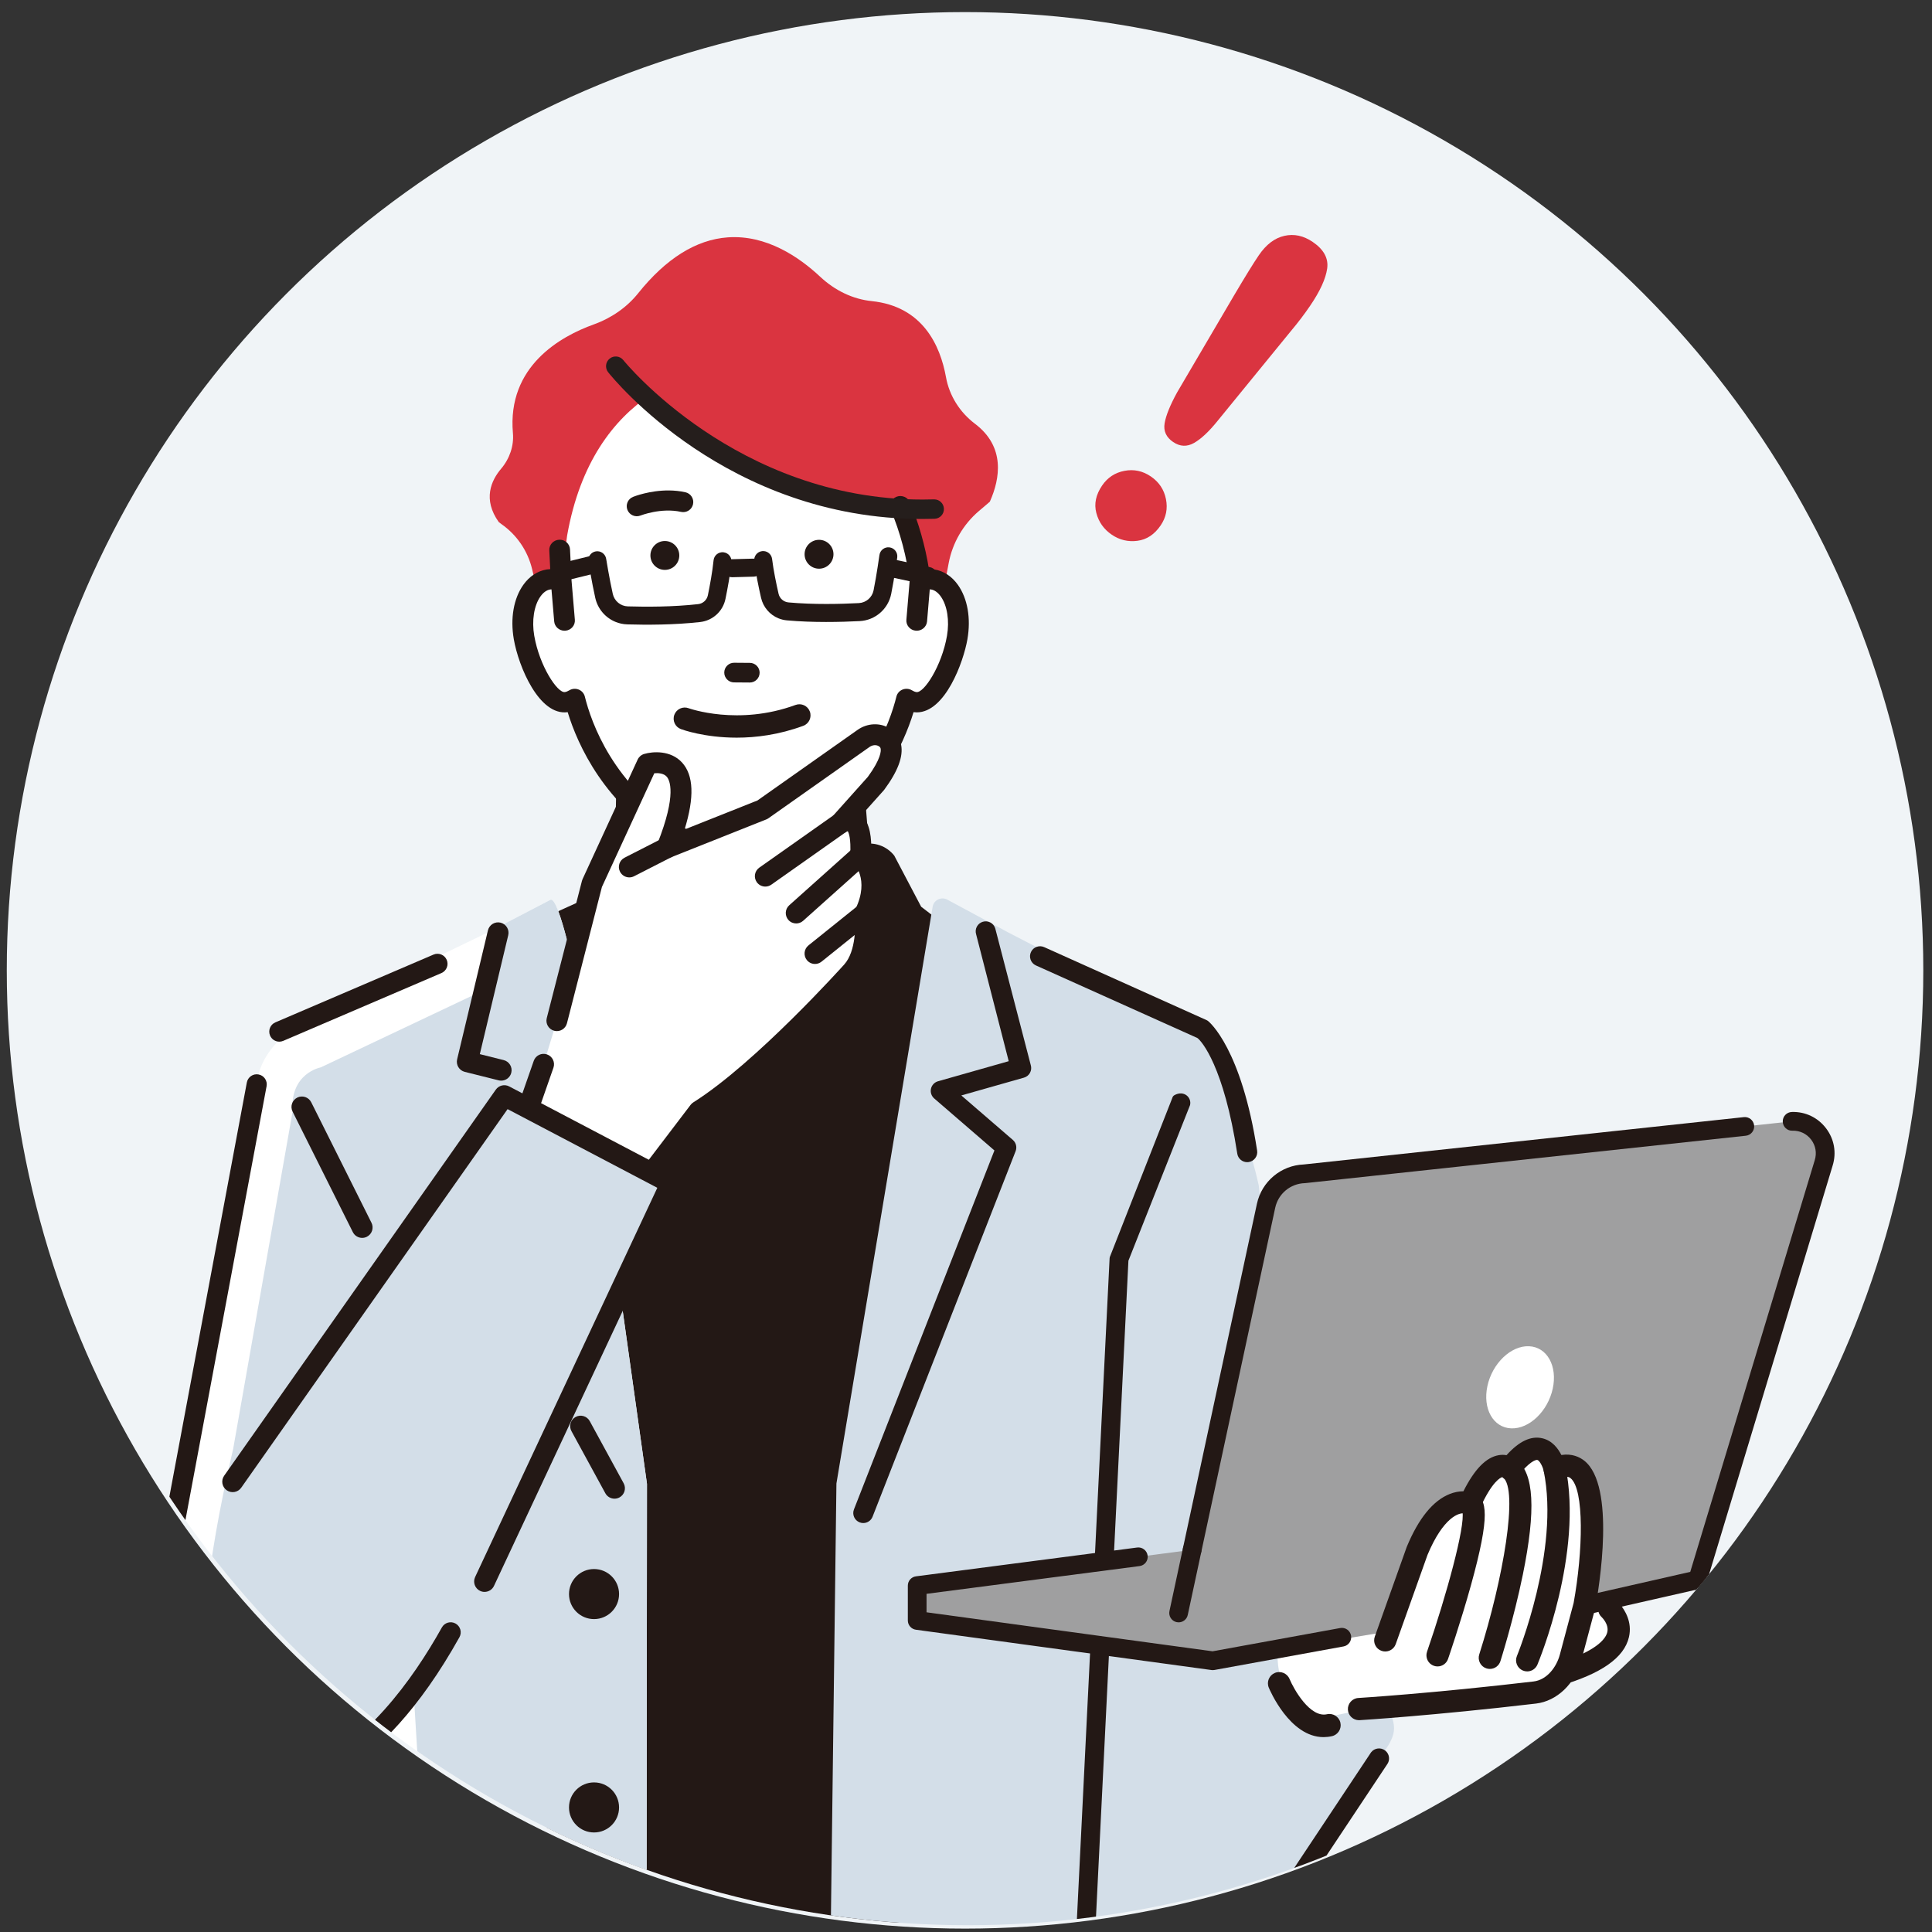
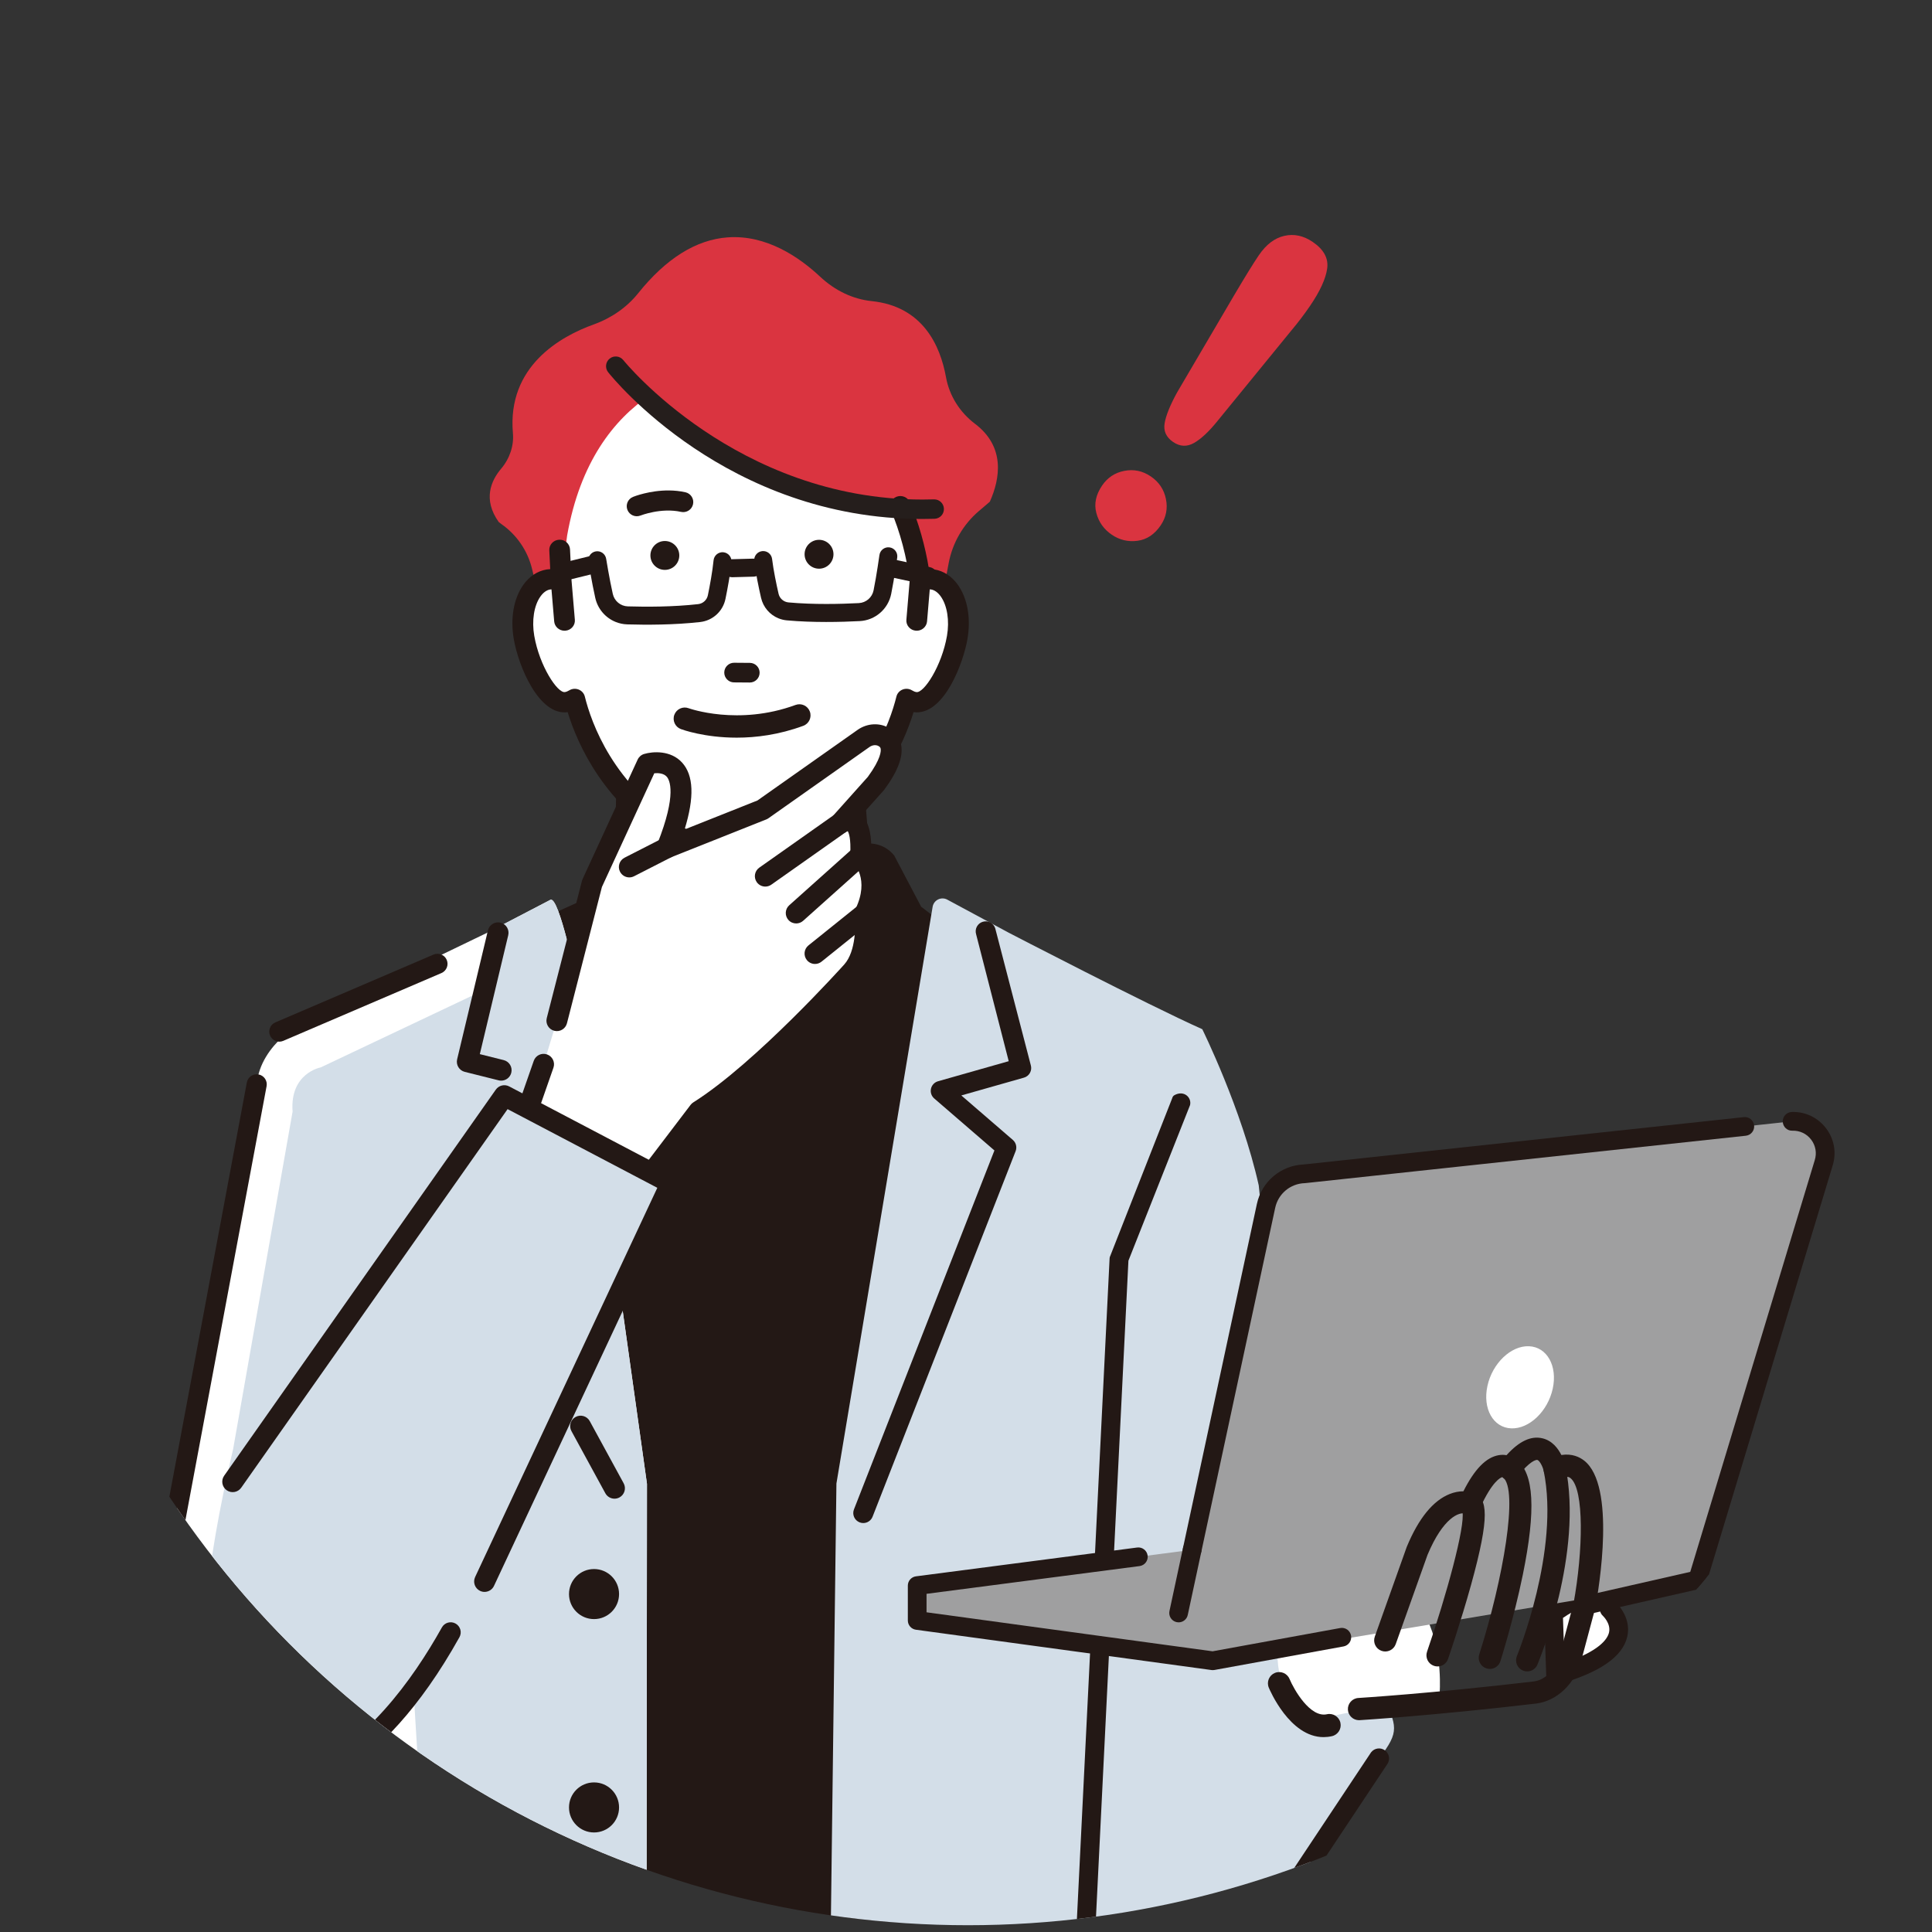
<svg xmlns="http://www.w3.org/2000/svg" xmlns:xlink="http://www.w3.org/1999/xlink" version="1.1" x="0px" y="0px" width="570px" height="570px" viewBox="0 0 570 570" enable-background="new 0 0 570 570" xml:space="preserve">
  <rect x="0" y="0" width="570" height="570" fill="#333333" stroke="none" />
  <g id="Calque_2">
-     <circle fill="#F0F4F7" cx="284.716" cy="286.283" r="282.716" />
-   </g>
+     </g>
  <g id="Calque_1">
    <g>
      <defs>
        <circle id="SVGID_1_" cx="285.557" cy="285.283" r="282.716" />
      </defs>
      <clipPath id="SVGID_2_">
        <use xlink:href="#SVGID_1_" overflow="visible" />
      </clipPath>
      <g clip-path="url(#SVGID_2_)">
        <path fill="#231815" d="M271.771,267.513l-7.932-15.073c-2.274-2.896-6.033-4.185-9.604-3.294l-38.281,9.552l-33.646-8.029     c-3.147-0.75-6.351,0.998-7.418,4.051l-3.953,11.294l-35,15.834l28.333,287.099h100.834l27.501-285.433L271.771,267.513z" />
        <path fill="#DA3440" d="M287.663,125.038c-4.543-3.439-7.584-8.326-8.566-13.761c-1.695-9.381-6.874-20.889-21.907-22.438     c-5.534-0.571-10.808-3.069-15.251-7.227c-6.128-5.736-15.825-12.403-27.242-11.582c-9.303,0.669-18.191,6.216-26.417,16.486     c-3.305,4.125-7.847,7.311-13.134,9.212c-9.646,3.468-25.569,12.247-23.817,32.084c0.325,3.666-0.941,7.48-3.471,10.463     c-2.962,3.493-5.486,9.06-0.701,15.76l0.789,0.598c4.55,3.183,7.766,7.915,9.055,13.323l7.708,32.306l108.09,3.551l7.094-37.688     c1.123-5.958,4.278-11.404,8.888-15.331l3.245-2.768l0.062-0.139C295.036,141.223,296.662,131.848,287.663,125.038z" />
        <g>
          <g>
            <path fill="#FFFFFF" d="M254.048,251.387l-3.481-36.391h-65.426l-0.791,37.588       C224.799,277.857,254.048,251.387,254.048,251.387z" />
          </g>
        </g>
        <g>
          <path fill="#231815" d="M184.352,262.999c-0.019,0-0.036,0-0.055-0.001c-1.672-0.029-3.004-1.411-2.976-3.088l0.789-44.968      c0.03-1.655,1.377-2.983,3.03-2.983h65.425c1.579,0,2.894,1.215,3.018,2.793l3.483,43.537c0.136,1.671-1.108,3.135-2.776,3.27      c-1.669,0.119-3.13-1.113-3.262-2.784l-3.258-40.742h-59.655l-0.737,41.984C187.351,261.674,186,262.999,184.352,262.999z" />
        </g>
        <path fill="#FFFFFF" d="M191.889,116.481c17.149,14.476,17.149,17.191,35.204,24.429c0,0,40.929,7.447,38.542,8.428     c0.73,1.688,2.525,7.854,3.933,13.39c0.938,3.685,1.706,7.09,1.877,8.719c1.231-0.5,2.502-0.689,3.768-0.483     c5.454,0.898,8.674,8.566,7.194,17.126c-1.486,8.563-7.11,19.934-12.567,19.043c-0.859-0.145-1.653-0.471-2.396-0.927     c-1.909,7.742-8.74,27.712-30.246,40.364c-19.787,11.05-37.383,0-37.383,0c-21.505-12.652-28.334-32.623-30.246-40.364     c-0.737,0.456-1.537,0.782-2.396,0.927c-5.456,0.89-11.08-10.48-12.564-19.043c-1.479-8.56,1.738-16.228,7.192-17.126     c1.264-0.206,2.54-0.016,3.769,0.483l1.751-13.449C171.153,136.358,181.058,123.72,191.889,116.481     C191.889,116.481,185.168,122.478,191.889,116.481z" />
        <g>
          <path fill="#231815" d="M275.639,168.477c-0.654-0.106-1.313-0.138-1.978-0.101c-1.003-6.681-3.082-14.114-5.64-20.018      c-0.555-1.284-2.078-1.883-3.396-1.343c-1.317,0.541-1.935,2.018-1.38,3.302c2.709,6.252,4.846,14.342,5.597,21.171      l-0.964,11.398c-0.117,1.388,0.943,2.605,2.371,2.72c0.071,0.005,0.143,0.008,0.214,0.008c1.335,0,2.469-0.998,2.581-2.315      l0.834-9.873c0.308-0.025,0.61-0.023,0.901,0.022c3.462,0.57,6.398,6.553,5.069,14.221c-1.552,8.946-6.88,17.401-9.572,16.977      c-0.479-0.081-0.956-0.269-1.452-0.572c-0.706-0.433-1.586-0.51-2.359-0.204c-0.773,0.305-1.349,0.957-1.544,1.747      c-1.882,7.631-8.483,26.686-29.016,38.764c-18.113,10.117-34.023,0.481-34.752,0.03c-20.586-12.11-27.184-31.163-29.066-38.794      c-0.194-0.791-0.769-1.442-1.544-1.748c-0.773-0.306-1.654-0.229-2.359,0.206c-0.493,0.302-0.969,0.49-1.444,0.57      c-2.704,0.448-8.027-8.031-9.579-16.975c-1.327-7.669,1.605-13.652,5.063-14.221c0.295-0.046,0.6-0.049,0.912-0.023l0.834,9.873      c0.112,1.318,1.244,2.315,2.579,2.315c0.07,0,0.143-0.003,0.216-0.008c1.427-0.115,2.487-1.333,2.37-2.72l-0.982-11.592      l-0.448-9.191c-0.068-1.391-1.266-2.462-2.711-2.399c-1.428,0.067-2.533,1.247-2.466,2.638l0.294,6.019      c-0.487,0-0.973,0.039-1.455,0.117c-6.969,1.146-11.062,9.946-9.316,20.032c1.392,8.021,7.363,22.445,15.557,21.108      c0.068-0.012,0.135-0.024,0.205-0.037c2.827,9.455,10.594,27.342,30.597,39.107c0.511,0.321,8.704,5.344,20.251,5.344      c5.937,0,12.759-1.328,19.879-5.304c20.055-11.798,27.832-29.692,30.663-39.146c0.067,0.013,0.138,0.026,0.207,0.038      c0.358,0.058,0.711,0.086,1.059,0.086c7.624-0.001,13.163-13.527,14.492-21.196      C286.704,178.424,282.614,169.624,275.639,168.477z" />
          <path fill="#231815" d="M218.66,254.5c-11.761,0-20.148-5.191-20.5-5.415c-19.815-11.653-27.704-29.255-30.679-38.975      c-8.396,1.156-14.484-13.402-15.893-21.521c-1.067-6.171-0.048-12.014,2.802-16.03c1.793-2.526,4.179-4.098,6.899-4.544      c0.344-0.055,0.692-0.093,1.042-0.111l-0.271-5.538c-0.036-0.785,0.234-1.541,0.766-2.126c0.554-0.609,1.315-0.967,2.147-1.003      c1.683-0.106,3.118,1.2,3.201,2.843l0.448,9.191l0.979,11.578c0.066,0.782-0.179,1.545-0.689,2.151      c-0.531,0.626-1.279,1.009-2.109,1.076c-0.082,0.005-0.166,0.009-0.253,0.009c-1.578,0-2.915-1.205-3.046-2.744l-0.801-9.457      c-0.145,0.001-0.278,0.012-0.406,0.031c-1.023,0.169-2.013,0.886-2.854,2.072c-1.898,2.675-2.596,7.124-1.819,11.604      c1.542,8.896,6.851,16.944,9.04,16.592c0.419-0.07,0.835-0.234,1.273-0.504c0.831-0.511,1.872-0.604,2.777-0.244      c0.915,0.362,1.6,1.135,1.83,2.072c1.866,7.571,8.415,26.482,28.849,38.501c0.67,0.418,16.429,9.941,34.286-0.035      c20.372-11.984,26.92-30.894,28.79-38.466c0.229-0.934,0.912-1.709,1.826-2.07c0.907-0.362,1.944-0.269,2.776,0.238      c0.441,0.273,0.86,0.439,1.282,0.51c2.226,0.373,7.496-7.72,9.035-16.594c0.776-4.48,0.076-8.926-1.82-11.602      c-0.843-1.186-1.833-1.904-2.863-2.074c-0.123-0.021-0.252-0.03-0.396-0.032l-0.8,9.458c-0.137,1.62-1.613,2.884-3.304,2.733      c-0.823-0.066-1.572-0.448-2.104-1.075c-0.512-0.606-0.757-1.369-0.69-2.151l0.963-11.398      c-0.744-6.69-2.874-14.749-5.558-20.946c-0.316-0.729-0.326-1.533-0.027-2.268c0.305-0.755,0.894-1.342,1.657-1.657      c1.554-0.637,3.349,0.079,4.004,1.592c2.488,5.742,4.573,13.081,5.61,19.72c0.551-0.019,1.107,0.034,1.651,0.123      c0.003,0,0.003,0,0.003,0c2.723,0.448,5.111,2.02,6.904,4.547c2.849,4.016,3.87,9.858,2.803,16.027      c-1.175,6.762-6.568,21.584-14.955,21.585c-0.318-0.013-0.625-0.02-0.938-0.063c-2.978,9.722-10.881,27.331-30.755,39.023      C232.396,252.697,225.631,254.5,218.66,254.5z M167.803,209.113c0.206,0,0.396,0.131,0.456,0.332      c2.84,9.501,10.565,27.18,30.388,38.839c0.355,0.222,8.52,5.277,20.014,5.277c6.808,0,13.421-1.765,19.649-5.242      c19.862-11.685,27.599-29.372,30.441-38.874c0.068-0.232,0.301-0.375,0.541-0.325l0.193,0.035      c0.327,0.054,0.691,0.069,0.98,0.081c7.366-0.001,12.774-13.552,14.034-20.807c1.01-5.838,0.021-11.566-2.645-15.323      c-1.643-2.318-3.819-3.758-6.293-4.166c-0.616-0.101-1.248-0.13-1.874-0.097c-0.25,0.029-0.454-0.158-0.491-0.398      c-1.001-6.671-3.097-14.111-5.606-19.9c-0.453-1.047-1.704-1.539-2.786-1.095c-0.531,0.217-0.938,0.622-1.148,1.14      c-0.202,0.498-0.195,1.046,0.02,1.539c2.719,6.277,4.878,14.442,5.633,21.309l-0.962,11.489      c-0.046,0.534,0.122,1.052,0.471,1.466c0.368,0.434,0.89,0.701,1.469,0.745c0.064,0.008,0.12,0.008,0.18,0.008      c1.095,0,2.023-0.827,2.111-1.885l0.834-9.872c0.021-0.227,0.2-0.408,0.428-0.429c0.379-0.03,0.711-0.022,1.016,0.03      c1.285,0.21,2.486,1.059,3.477,2.455c2.069,2.915,2.812,7.516,1.98,12.308c-1.496,8.621-6.854,17.9-10.107,17.358      c-0.548-0.089-1.078-0.298-1.623-0.634c-0.583-0.354-1.306-0.418-1.943-0.166c-0.632,0.25-1.103,0.782-1.26,1.422      c-1.898,7.689-8.544,26.885-29.234,39.058c-18.341,10.245-34.555,0.448-35.234,0.025      c-20.731-12.198-27.381-31.394-29.275-39.083c-0.157-0.641-0.63-1.173-1.262-1.422c-0.637-0.252-1.362-0.187-1.944,0.168      c-0.545,0.337-1.07,0.543-1.611,0.631c-3.248,0.532-8.615-8.711-10.116-17.356c-0.83-4.793-0.09-9.395,1.979-12.311      c0.988-1.395,2.188-2.242,3.469-2.453c0.313-0.047,0.646-0.058,1.024-0.03c0.229,0.019,0.409,0.2,0.43,0.429l0.834,9.872      c0.096,1.115,1.127,1.982,2.286,1.879c0.585-0.045,1.105-0.312,1.474-0.746c0.35-0.414,0.517-0.933,0.472-1.466l-0.98-11.592      l-0.45-9.208c-0.057-1.147-1.05-2-2.223-1.953c-0.58,0.028-1.112,0.275-1.493,0.698c-0.365,0.4-0.55,0.915-0.524,1.449      l0.293,6.019c0.008,0.127-0.038,0.252-0.126,0.347c-0.089,0.093-0.212,0.146-0.342,0.146c-0.462,0-0.926,0.038-1.379,0.112      c-2.471,0.406-4.646,1.846-6.288,4.161c-2.666,3.757-3.654,9.488-2.643,15.327c1.362,7.858,7.169,22.003,15.019,20.724      l0.184-0.033C167.744,209.117,167.773,209.113,167.803,209.113z" />
        </g>
        <path fill="#231815" d="M181.588,183.473c-2.959-1.212-5.236-3.812-5.966-7.083c-1.053-4.708-1.977-10.433-2.016-10.673     c-0.235-1.449,0.75-2.813,2.193-3.048c1.446-0.233,2.807,0.752,3.041,2.202c0.008,0.057,0.938,5.809,1.955,10.357     c0.47,2.099,2.295,3.612,4.442,3.672c5.384,0.16,13.352,0.174,20.74-0.663c1.427-0.163,2.582-1.219,2.871-2.628     c0.578-2.82,1.339-6.895,1.678-10.293c0.146-1.46,1.445-2.526,2.901-2.38c1.458,0.148,2.521,1.448,2.374,2.908     c-0.36,3.625-1.156,7.895-1.762,10.836c-0.752,3.668-3.753,6.416-7.467,6.838c-7.698,0.872-15.937,0.859-21.493,0.695     C183.854,184.178,182.676,183.919,181.588,183.473z" />
        <path fill="#231815" d="M164.384,166.472c-1.195,0.489-1.885,1.797-1.568,3.091c0.349,1.426,1.784,2.299,3.206,1.949l10.865-2.67     c1.417-0.346,2.291-1.788,1.942-3.214c-0.348-1.425-1.782-2.297-3.207-1.948l-10.862,2.669     C164.628,166.382,164.503,166.422,164.384,166.472z" />
        <path fill="#231815" d="M229.654,182.417c-2.545-1.044-4.486-3.268-5.123-6.061c-0.672-2.931-1.563-7.181-2.004-10.794     c-0.178-1.457,0.857-2.781,2.311-2.96c1.452-0.178,2.774,0.856,2.951,2.314c0.416,3.388,1.268,7.445,1.909,10.252     c0.32,1.402,1.492,2.429,2.929,2.563c7.4,0.674,15.368,0.483,20.749,0.203c2.145-0.111,3.937-1.661,4.358-3.771     c0.916-4.57,1.72-10.342,1.726-10.4c0.202-1.455,1.54-2.47,2.99-2.267c1.452,0.202,2.464,1.543,2.261,2.998     c-0.032,0.242-0.829,5.985-1.778,10.716c-0.898,4.493-4.717,7.795-9.284,8.032c-5.551,0.289-13.788,0.484-21.502-0.216     C231.273,182.944,230.435,182.736,229.654,182.417z" />
        <path fill="#231815" d="M261.116,164.967c-0.784,0.32-1.401,1.012-1.592,1.905c-0.306,1.436,0.606,2.847,2.039,3.154     l11.741,2.513c1.431,0.306,2.841-0.61,3.147-2.043c0.305-1.437-0.607-2.848-2.04-3.155l-11.74-2.513     C262.131,164.711,261.593,164.771,261.116,164.967z" />
        <path fill="#231815" d="M214.974,170.106c-0.941-0.388-1.617-1.303-1.648-2.389c-0.039-1.467,1.116-2.688,2.578-2.728     l6.327-0.173c1.462-0.041,2.682,1.116,2.724,2.584c0.038,1.467-1.114,2.688-2.577,2.729l-6.327,0.172     C215.669,170.313,215.304,170.242,214.974,170.106z" />
        <path fill="#251E1C" d="M272.053,153.116c-57.578,0-91.199-41.494-92.631-43.296c-0.981-1.24-0.777-3.04,0.458-4.027     c1.232-0.985,3.032-0.782,4.019,0.454c0.332,0.42,33.415,41.134,88.26,41.134c1.122,0,2.243-0.017,3.38-0.051     c0.031-0.001,0.059-0.001,0.088-0.001c1.54,0,2.812,1.226,2.857,2.778c0.05,1.584-1.192,2.905-2.771,2.953     C274.481,153.098,273.264,153.116,272.053,153.116z" />
        <path fill="#FFFFFF" d="M170.055,289.362c0,0-5.09-24.971-7.649-23.894l-18.688,9.731l-53.534,25.826     c0,0-13.334,6.666-14.446,18.889l-18.953,107.53c-42.071,147.79,55.016,88.459,55.016,88.459l2.843,53.021l76.113,0.116     l0.117-131.264L170.055,289.362z" />
        <path fill="#D3DEE8" d="M170.055,289.362c0,0-5.09-24.971-7.649-23.894l-18.688,9.731l-1.589,17.214l-47.502,22.499     c0,0-9.167,1.667-8.304,13.043l-17.528,99.488C34.626,573.25,111.8,515.903,111.8,515.903l10.327-15.153l4.167,68.174     l64.463,0.116l0.117-131.264L170.055,289.362z" />
        <path fill="#D3DEE8" d="M407.966,499.916c-29.295-68.496-36.6-150.199-36.6-150.199c-4.999-22.499-16.655-46.069-16.655-46.069     c-16.284-7.28-57.104-28.468-57.104-28.468l-18.129-9.76c-1.757-0.946-3.927,0.081-4.311,2.039l-28.396,170.224l-1.667,131.265     H373.52l33.334-50.141C413.148,510.686,412.004,509.36,407.966,499.916z" />
        <path fill="#231815" d="M254.69,449.349c-0.357,0-0.721-0.063-1.073-0.202c-1.52-0.594-2.267-2.307-1.674-3.823l41.444-105.906     l-17.766-15.341c-0.82-0.707-1.185-1.811-0.952-2.869c0.235-1.061,1.031-1.905,2.075-2.201l20.859-5.925l-9.621-37.458     c-0.469-1.561,0.417-3.207,1.979-3.673c1.563-0.473,3.204,0.417,3.673,1.978l10.479,40.327c0.229,0.757,0.144,1.572-0.236,2.266     c-0.379,0.694-1.021,1.204-1.781,1.419l-18.477,5.248l15.203,13.127c0.946,0.819,1.273,2.145,0.818,3.31l-42.203,107.85     C256.983,448.637,255.87,449.349,254.69,449.349z" />
        <path fill="#231815" d="M320.388,571.743c-0.084,0-0.165-0.004-0.249-0.009c-1.538-0.137-2.678-1.496-2.542-3.032l9.769-197.451     c0.017-0.118,0.034-0.23,0.05-0.349l18.421-46.898c0.089-0.368,0.309-0.707,0.64-0.891c2.834-1.57,5.162,0.689,4.623,2.932     l-18.181,45.9l-9.748,197.246C323.043,570.647,321.819,571.743,320.388,571.743z" />
        <circle fill="#231815" cx="175.258" cy="470.299" r="7.385" />
        <path fill="#231815" d="M182.643,533.251c0,4.076-3.307,7.382-7.387,7.382c-4.078,0-7.383-3.306-7.383-7.382     c0-4.08,3.305-7.385,7.383-7.385C179.336,525.866,182.643,529.171,182.643,533.251z" />
        <g>
          <path fill="#231815" d="M237.378,163.554c0.018,2.352,1.945,4.248,4.297,4.229c2.353-0.018,4.243-1.942,4.226-4.295      c-0.019-2.353-1.94-4.245-4.295-4.227C239.255,159.279,237.36,161.202,237.378,163.554z" />
          <circle fill="#231815" cx="196.152" cy="163.874" r="4.261" />
        </g>
        <g>
          <path fill="#231815" d="M216.555,200.972c-1.402-0.011-2.532-1.158-2.521-2.561c0.011-1.403,1.157-2.533,2.561-2.521      l4.643,0.036c1.403,0.012,2.531,1.158,2.52,2.561c-0.011,1.402-1.157,2.532-2.561,2.521L216.555,200.972z" />
          <path fill="#231815" d="M221.194,201.364l-4.643-0.036l0,0c-0.774-0.006-1.498-0.314-2.039-0.866      c-0.544-0.55-0.84-1.28-0.833-2.055c0.006-0.773,0.313-1.499,0.864-2.041c0.551-0.544,1.28-0.839,2.055-0.833l4.641,0.036      c0.773,0.007,1.499,0.314,2.043,0.864c0.542,0.553,0.837,1.282,0.83,2.056c-0.005,0.772-0.314,1.498-0.865,2.04      c-0.272,0.27-0.59,0.478-0.934,0.619C221.963,201.293,221.586,201.366,221.194,201.364z M215.042,196.873      c-0.416,0.411-0.648,0.956-0.652,1.541c-0.005,0.584,0.219,1.135,0.627,1.551c0.409,0.416,0.957,0.647,1.542,0.651l4.642,0.038      c0.581,0.004,1.134-0.219,1.549-0.628c0.416-0.41,0.648-0.958,0.653-1.541c0.004-0.584-0.218-1.136-0.628-1.552      c-0.41-0.416-0.956-0.647-1.542-0.651l-4.64-0.037c-0.295-0.003-0.581,0.054-0.845,0.162      C215.486,196.512,215.248,196.67,215.042,196.873z M216.549,200.975l0.006-0.003L216.549,200.975z" />
        </g>
        <path fill="#231815" d="M197.414,144.699c1.545,0.015,3.17,0.17,4.804,0.533c1.598,0.357,2.603,1.941,2.249,3.539     c-0.357,1.598-1.937,2.605-3.54,2.25c-5.861-1.306-11.896,1.054-11.957,1.077c-1.521,0.605-3.243-0.133-3.852-1.647     c-0.607-1.517,0.122-3.238,1.637-3.851C187.001,146.498,191.675,144.643,197.414,144.699z" />
        <g>
          <g>
            <path fill="#FFFFFF" d="M260.875,217.532c-1.881-1.159-4.308-0.937-6.114,0.336l-29.814,21.027l-28.154,11.203       c11.965-30.068-5.878-24.697-5.878-24.697l-16.241,35.25l-10.383,40.491l-3.913,12.853l-9.806,28.1l25.891,24.812l29.727-39.07       c18.979-11.942,45.187-41.239,45.187-41.239c5.242-5.86,3.802-17.103,3.802-17.103c5.271-10.928-1.268-17.133-1.268-17.133       c0.772-14.244-5.971-9.489-5.971-9.489l10.482-11.72C264.736,222.578,263.281,219.013,260.875,217.532z" />
            <path fill="#231815" d="M176.462,369.981c-0.789,0-1.554-0.304-2.129-0.856l-25.889-24.811       c-0.872-0.834-1.174-2.097-0.777-3.235l9.805-28.097c0.562-1.605,2.313-2.451,3.919-1.893c1.602,0.561,2.45,2.314,1.891,3.919       l-9.153,26.231l21.975,21.059l27.639-36.325c0.222-0.295,0.498-0.546,0.809-0.741c18.399-11.578,44.272-40.398,44.531-40.688       c3.531-3.948,3.396-11.922,3.045-14.663c-0.075-0.59,0.023-1.189,0.279-1.726c4.248-8.805-0.563-13.518-0.611-13.565       c-0.655-0.621-1.004-1.498-0.953-2.398c0.263-4.903-0.463-6.543-0.734-6.978c-0.14,0.043-0.322,0.123-0.439,0.2       c-1.28,0.901-3.009,0.684-4.049-0.486c-1.041-1.167-1.016-2.945,0.027-4.113l10.385-11.607c3.96-5.411,3.9-7.729,3.787-8.315       c-0.055-0.282-0.167-0.506-0.555-0.745c-0.77-0.474-1.864-0.376-2.726,0.233l-29.817,21.025       c-0.196,0.139-0.411,0.255-0.636,0.346l-28.153,11.201c-1.141,0.454-2.444,0.186-3.313-0.683       c-0.867-0.87-1.136-2.171-0.683-3.313c5.862-14.735,3.589-18.9,2.755-19.826c-0.931-1.025-2.531-1.095-3.653-0.994       l-15.454,33.542l-10.314,40.221c-0.421,1.646-2.097,2.637-3.743,2.215s-2.639-2.1-2.216-3.743l10.383-40.491       c0.046-0.179,0.108-0.355,0.186-0.523l16.242-35.248c0.368-0.801,1.063-1.406,1.905-1.66c2.587-0.777,7.852-1.127,11.184,2.506       c3.441,3.75,3.7,10.248,0.762,19.764l21.501-8.554l29.518-20.817c2.892-2.04,6.619-2.215,9.498-0.446       c1.81,1.116,2.975,2.778,3.371,4.813c0.675,3.473-0.948,7.807-4.959,13.253c-0.058,0.08-0.119,0.154-0.185,0.228l-6.559,7.33       c2.647,2.395,2.99,6.967,2.88,10.753c1.933,2.531,5.579,9.083,1.283,18.739c0.247,3.05,0.562,12.792-4.652,18.621       c-1.073,1.2-26.291,29.29-45.364,41.491l-29.392,38.631c-0.532,0.698-1.335,1.137-2.209,1.204       C176.621,369.979,176.541,369.981,176.462,369.981z" />
          </g>
          <path fill="#231815" d="M225.789,261.569c-0.965,0-1.915-0.453-2.517-1.303c-0.98-1.389-0.647-3.308,0.742-4.286l22.152-15.624      c1.387-0.98,3.307-0.646,4.286,0.741c0.98,1.389,0.647,3.309-0.741,4.286l-22.152,15.624      C227.021,261.387,226.402,261.569,225.789,261.569z" />
          <path fill="#231815" d="M234.902,272.447c-0.845,0-1.687-0.346-2.293-1.024c-1.133-1.266-1.025-3.211,0.241-4.343l19.009-17.011      c1.265-1.135,3.212-1.025,4.341,0.24c1.136,1.267,1.027,3.212-0.238,4.344l-19.009,17.01      C236.366,272.188,235.632,272.447,234.902,272.447z" />
          <path fill="#231815" d="M240.448,284.399c-0.899,0-1.793-0.394-2.399-1.149c-1.066-1.325-0.853-3.261,0.471-4.326l14.731-11.831      c1.324-1.065,3.262-0.853,4.324,0.471c1.064,1.327,0.852,3.261-0.473,4.326l-14.729,11.831      C241.804,284.178,241.125,284.399,240.448,284.399z" />
          <path fill="#231815" d="M185.664,258.861c-1.118,0-2.197-0.612-2.741-1.678c-0.772-1.512-0.173-3.366,1.34-4.137l11.132-5.687      c1.517-0.774,3.367-0.172,4.139,1.34c0.774,1.512,0.173,3.365-1.34,4.138l-11.133,5.687      C186.613,258.752,186.134,258.861,185.664,258.861z" />
        </g>
        <g>
          <polygon fill="#D3DEE8" points="148.794,323.248 68.65,437.153 142.96,466.582 197.962,349.081     " />
          <path fill="#231815" d="M142.958,469.66c-0.436,0-0.88-0.093-1.302-0.291c-1.539-0.721-2.202-2.552-1.481-4.092l53.755-114.839      l-44.174-23.21l-78.59,111.696c-0.977,1.39-2.897,1.721-4.285,0.744c-1.391-0.976-1.725-2.895-0.747-4.286l80.145-113.905      c0.889-1.264,2.578-1.669,3.945-0.954l49.168,25.834c1.455,0.766,2.052,2.54,1.354,4.028l-55.001,117.502      C145.224,469.004,144.115,469.66,142.958,469.66z" />
        </g>
        <path fill="#231815" d="M147.866,318.825c-0.245,0-0.498-0.03-0.749-0.092l-10-2.501c-1.635-0.409-2.638-2.059-2.248-3.701     l9.091-38.047c0.396-1.653,2.05-2.668,3.707-2.277c1.651,0.396,2.671,2.055,2.278,3.708l-8.382,35.087l7.046,1.762     c1.647,0.412,2.65,2.081,2.237,3.73C150.499,317.891,149.244,318.825,147.866,318.825z" />
        <path fill="#231815" d="M74.967,531.447c-4.199,0-6.794-0.725-7.168-0.839c-36.499-10.266-20.313-77.135-19.306-81.145     l24.333-130.096c0.299-1.608,1.847-2.674,3.459-2.368c1.609,0.3,2.669,1.85,2.368,3.459L54.303,450.644     c-0.011,0.063-0.024,0.125-0.04,0.185c-0.164,0.651-16.156,65.271,15.189,74.088c0.108,0.03,7.837,2.16,19.05-2.157     c19.051-7.336,33.283-27.227,41.87-42.62c0.797-1.429,2.602-1.943,4.032-1.146c1.43,0.797,1.943,2.604,1.146,4.033     C111.82,525.575,86.909,531.447,74.967,531.447z" />
        <path fill="#231815" d="M181.298,442.158c-1.091,0-2.145-0.579-2.705-1.604l-9.999-18.334c-0.813-1.49-0.265-3.358,1.228-4.172     c1.493-0.815,3.361-0.264,4.173,1.227l10,18.334c0.814,1.492,0.267,3.36-1.227,4.174     C182.3,442.037,181.795,442.158,181.298,442.158z" />
        <path fill="#231815" d="M114.64,572c-1.595,0-2.945-1.233-3.064-2.851l-2.517-41.507c-0.125-1.693,1.147-3.17,2.842-3.295     c1.688-0.133,3.168,1.149,3.293,2.843l2.516,41.507c0.125,1.695-1.146,3.17-2.841,3.294C114.792,571.998,114.716,572,114.64,572z     " />
-         <path fill="#231815" d="M106.852,365.214c-1.13,0-2.215-0.623-2.753-1.701l-17.777-35.557c-0.762-1.519-0.146-3.366,1.374-4.127     c1.519-0.757,3.369-0.144,4.128,1.376l17.778,35.557c0.758,1.518,0.143,3.366-1.376,4.127     C107.783,365.108,107.314,365.214,106.852,365.214z" />
        <path fill="#231815" d="M82.406,307.324c-1.15,0-2.245-0.674-2.726-1.798c-0.645-1.506,0.051-3.248,1.557-3.893l46.667-20.002     c1.501-0.644,3.247,0.053,3.892,1.559s-0.052,3.246-1.556,3.892l-46.667,20.001C83.191,307.246,82.795,307.324,82.406,307.324z" />
-         <path fill="#231815" d="M367.961,342.878c-1.439,0-2.701-1.047-2.927-2.514c-3.949-25.654-10.501-33.237-11.785-34.129     l-47.667-21.421c-1.479-0.701-2.11-2.468-1.41-3.948c0.701-1.478,2.473-2.107,3.948-1.41l47.859,21.512     c0.097,0.046,0.191,0.098,0.285,0.155c0.637,0.393,10.029,8.44,14.628,38.34c0.251,1.618-0.861,3.133-2.479,3.381     C368.262,342.866,368.11,342.878,367.961,342.878z" />
        <g>
          <g>
            <g>
              <path fill="#FFFFFF" d="M474.77,474.701c0,0,12.655,11.391-15.819,19.615l-0.633-18.351        C458.317,475.966,474.136,463.943,474.77,474.701z" />
              <path fill="#231815" d="M458.95,494.835c-0.108,0-0.215-0.034-0.304-0.099c-0.129-0.094-0.206-0.241-0.213-0.402        l-0.635-18.351c-0.005-0.166,0.071-0.328,0.205-0.429c0.411-0.313,10.091-7.603,14.806-5.438        c1.463,0.672,2.29,2.135,2.463,4.35c0.722,0.711,3.567,3.837,2.637,7.894c-1.148,4.989-7.476,9.18-18.814,12.453        C459.048,494.83,458.999,494.835,458.95,494.835z M458.846,476.221l0.6,17.41c13.117-3.897,16.737-8.394,17.451-11.502        c0.905-3.945-2.439-7.012-2.475-7.042c-0.101-0.092-0.163-0.22-0.171-0.355c-0.11-1.915-0.74-3.151-1.876-3.671        C468.588,469.307,460.282,475.17,458.846,476.221z" />
            </g>
            <g>
              <path fill="#231815" d="M458.95,497.076c-0.576,0-1.145-0.18-1.62-0.524c-0.689-0.501-1.11-1.29-1.14-2.14l-0.632-18.352        c-0.03-0.896,0.376-1.749,1.089-2.292c0.107-0.08,2.662-2.014,5.827-3.7c4.863-2.59,8.548-3.241,11.272-1.987        c1.446,0.666,3.186,2.142,3.673,5.409c1.314,1.53,3.675,5.006,2.673,9.371c-1.361,5.925-8.024,10.54-20.377,14.107        C459.467,497.042,459.209,497.076,458.95,497.076z M461.126,477.337l0.459,13.266c10.349-3.504,12.688-7.063,13.126-8.978        c0.605-2.631-1.762-4.851-1.787-4.872c-0.542-0.485-0.867-1.164-0.91-1.89c-0.043-0.747-0.219-1.602-0.576-1.767        C469.894,472.384,465.007,474.64,461.126,477.337z" />
-               <path fill="#231815" d="M458.95,497.595c-0.697,0-1.363-0.216-1.925-0.625c-0.825-0.596-1.316-1.522-1.351-2.54l-0.635-18.35        c-0.034-1.064,0.45-2.083,1.294-2.724c0.284-0.214,2.813-2.104,5.897-3.747c5.013-2.67,8.847-3.322,11.73-2        c1.502,0.69,3.392,2.232,3.947,5.656c1.486,1.769,3.704,5.29,2.688,9.713c-1.405,6.123-8.189,10.863-20.736,14.487        C459.568,497.551,459.261,497.595,458.95,497.595z M470.74,467.98c-2.177,0-4.829,0.845-8.021,2.545        c-3.014,1.604-5.486,3.451-5.757,3.655c-0.58,0.44-0.91,1.137-0.885,1.864l0.634,18.35c0.023,0.694,0.357,1.327,0.923,1.737        c0.559,0.402,1.289,0.528,1.938,0.339c12.153-3.511,18.701-7.999,20.016-13.724c0.938-4.076-1.202-7.338-2.561-8.92        c-0.066-0.074-0.106-0.164-0.121-0.261c-0.455-3.069-2.087-4.42-3.377-5.014C472.703,468.171,471.775,467.98,470.74,467.98z         M461.585,491.12c-0.104,0-0.206-0.031-0.295-0.091c-0.135-0.094-0.216-0.246-0.224-0.411l-0.459-13.263        c-0.005-0.176,0.078-0.345,0.226-0.445c3.1-2.156,8.795-5.22,10.823-4.283c0.635,0.291,0.825,1.361,0.874,2.206        c0.036,0.594,0.298,1.14,0.74,1.534c0.115,0.105,2.614,2.469,1.948,5.373c-0.547,2.37-3.326,5.917-13.468,9.353        C461.697,491.11,461.641,491.12,461.585,491.12z M461.655,477.604l0.424,12.28c9.635-3.377,11.738-6.682,12.129-8.374        c0.53-2.313-1.614-4.356-1.637-4.377c-0.638-0.573-1.023-1.371-1.074-2.238c-0.047-0.835-0.231-1.273-0.307-1.346        C470.023,473.025,465.608,474.9,461.655,477.604z" />
            </g>
          </g>
          <path fill="#FFFFFF" d="M381.693,468.756c0,0-15.009,30.346,8.171,38.156l34.858-7.151      C424.723,499.761,429.15,451.038,381.693,468.756z" />
          <g>
            <path fill="#9F9FA0" d="M384.854,346.31l143.872-15.478c6.492-0.204,11.251,6.051,9.32,12.255l-37.193,123.001L357.81,489.979       l-87.212-11.892v-10.285l81.131-10.566l21.799-101.49C374.688,350.373,379.36,346.481,384.854,346.31z" />
            <g>
              <path fill="#231815" d="M351.731,459.998c-0.193,0-0.387-0.021-0.582-0.062c-1.49-0.322-2.439-1.79-2.12-3.28l21.799-101.491        c1.428-6.592,7.103-11.352,13.83-11.612l129.825-13.965c1.51-0.172,2.874,0.934,3.039,2.448        c0.162,1.517-0.934,2.878-2.45,3.04l-129.923,13.977c-0.068,0.008-0.14,0.014-0.208,0.015        c-4.236,0.133-7.819,3.119-8.715,7.263l-21.798,101.485C354.148,459.111,353.005,459.998,351.731,459.998z" />
              <path fill="#231815" d="M514.792,330.089c-0.083,0-0.17,0.006-0.253,0.014l-129.826,13.966        c-6.521,0.256-12.006,4.863-13.376,11.207l-21.801,101.491c-0.26,1.208,0.512,2.403,1.721,2.662        c1.196,0.261,2.412-0.54,2.664-1.722l21.798-101.486c0.946-4.377,4.732-7.532,9.207-7.671l0.168-0.011l129.922-13.977        c0.598-0.064,1.133-0.357,1.508-0.825c0.374-0.466,0.548-1.049,0.484-1.645c-0.066-0.598-0.361-1.136-0.833-1.514        C515.776,330.258,515.29,330.089,514.792,330.089z" />
            </g>
            <g>
              <path fill="#231815" d="M357.81,492.74c-0.124,0-0.249-0.009-0.374-0.025l-87.21-11.893c-1.368-0.187-2.387-1.355-2.387-2.734        v-10.285c0-1.385,1.027-2.557,2.404-2.737l65.247-8.498c1.51-0.198,2.897,0.869,3.095,2.381        c0.196,1.513-0.868,2.896-2.382,3.094l-62.844,8.186v5.45l84.388,11.508l37.644-6.865c1.498-0.275,2.938,0.718,3.211,2.221        c0.272,1.499-0.721,2.937-2.22,3.21l-38.078,6.944C358.14,492.727,357.975,492.74,357.81,492.74z" />
              <path fill="#231815" d="M335.854,457.062c-0.099,0-0.197,0.007-0.297,0.019l-65.248,8.501c-1.114,0.145-1.953,1.1-1.953,2.222        v10.282c0,1.117,0.833,2.073,1.938,2.224l87.211,11.894c0.232,0.03,0.471,0.025,0.706-0.016l38.076-6.945        c0.59-0.108,1.102-0.438,1.44-0.93c0.341-0.494,0.47-1.09,0.363-1.679s-0.438-1.101-0.932-1.444        c-0.493-0.339-1.086-0.467-1.677-0.359l-37.645,6.867c-0.056,0.01-0.107,0.011-0.162,0.003l-84.387-11.51        c-0.256-0.034-0.449-0.254-0.449-0.512v-5.45c0-0.26,0.193-0.48,0.452-0.515l62.843-8.185        c1.226-0.161,2.095-1.287,1.936-2.513c-0.077-0.596-0.384-1.123-0.857-1.488C336.817,457.223,336.345,457.062,335.854,457.062        z" />
            </g>
            <g>
              <path fill="#231815" d="M467.456,476.441c-1.261,0-2.397-0.869-2.688-2.149c-0.339-1.486,0.592-2.966,2.079-3.304l31.83-7.238        l36.729-121.462c0.657-2.114,0.268-4.314-1.058-6.06c-1.326-1.746-3.332-2.699-5.537-2.638        c-1.527,0.067-2.797-1.148-2.844-2.673c-0.049-1.523,1.148-2.797,2.672-2.847c3.991-0.133,7.681,1.63,10.103,4.813        s3.13,7.203,1.939,11.021l-37.186,122.98c-0.286,0.95-1.063,1.674-2.028,1.894l-33.397,7.592        C467.865,476.418,467.66,476.441,467.456,476.441z" />
              <path fill="#231815" d="M529.002,333.069c2.29,0,4.376,1.031,5.759,2.844c1.429,1.88,1.843,4.259,1.14,6.528L499.174,463.9        c-0.057,0.178-0.199,0.313-0.382,0.356l-31.829,7.236c-1.206,0.275-1.963,1.479-1.69,2.686        c0.271,1.188,1.489,1.96,2.684,1.687l33.395-7.593c0.782-0.177,1.415-0.768,1.649-1.537l37.186-122.979        c1.14-3.661,0.462-7.507-1.858-10.558c-2.324-3.057-5.814-4.759-9.672-4.608c-1.235,0.039-2.209,1.076-2.171,2.312        c0.017,0.611,0.275,1.176,0.721,1.588c0.436,0.402,0.979,0.597,1.584,0.583C528.859,333.069,528.93,333.069,529.002,333.069z" />
            </g>
            <g>
-               <path fill="#FFFFFF" d="M458.645,433.278c0,0-2.856-13.136-13.224,0c0,0-4.818-4.98-11.753,10.284        c0,0-8.22-3.646-15.565,13.983l-9.407,26.417l-7.747,20.267c0,0,21.091-1.267,51.854-4.882        c5.266-0.62,9.204-5.216,10.569-10.34l4.087-15.327C467.458,473.681,476.316,425.485,458.645,433.278z" />
              <g>
                <path fill="#231815" d="M400.944,506.99c-1.449,0-2.663-1.129-2.752-2.595c-0.092-1.522,1.068-2.829,2.59-2.921         c0.212-0.013,21.378-1.305,51.697-4.869c4.284-0.503,7.219-4.534,8.224-8.309l4.06-15.223         c2.428-13.292,3.685-33.611-1.101-37.39c-0.354-0.282-1.299-1.027-3.905,0.12c-0.758,0.333-1.626,0.312-2.365-0.065         c-0.736-0.375-1.27-1.063-1.444-1.874c-0.304-1.341-1.292-3.418-2.274-3.64c-0.909-0.209-3.05,0.921-6.083,4.764         c-0.544,0.688-1.21,1.26-2.113,1.228c-0.84-0.027-1.482-0.271-1.974-0.93c-0.085-0.028-0.224-0.044-0.446,0.018         c-0.698,0.191-3.255,1.431-6.874,9.399c-0.313,0.693-0.813,1.271-1.535,1.519c-0.709,0.238-1.398,0.223-2.063-0.117         c-2.076-0.684-7.147,1.056-11.906,12.436l-9.384,26.349c-0.512,1.436-2.09,2.186-3.525,1.673         c-1.438-0.51-2.186-2.09-1.676-3.525l9.408-26.417c0.017-0.046,0.032-0.091,0.053-0.137         c3.416-8.196,7.563-13.315,12.329-15.215c1.613-0.643,3.046-0.803,4.185-0.769c3.249-6.547,6.585-10.042,10.171-10.664         c0.879-0.151,1.693-0.108,2.418,0.054c3.678-4.134,7.046-5.785,10.263-5.044c2.842,0.655,4.515,3.025,5.438,5.003         c3.129-0.604,5.334,0.401,6.728,1.502c9.109,7.197,4.172,36.939,3.089,42.829c-0.015,0.071-0.029,0.142-0.048,0.211         l-4.088,15.33c-1.787,6.701-6.978,11.671-12.913,12.369c-30.488,3.584-51.801,4.883-52.013,4.895         C401.056,506.988,401.001,506.99,400.944,506.99z M432.551,446.086L432.551,446.086L432.551,446.086z M443.438,435.199         L443.438,435.199L443.438,435.199z" />
                <path fill="#231815" d="M400.946,507.509c-1.731,0-3.168-1.355-3.273-3.084c-0.106-1.805,1.276-3.361,3.077-3.467         c0.208-0.013,21.505-1.32,51.67-4.868c4.042-0.475,6.823-4.322,7.785-7.927l4.06-15.222         c2.764-15.162,3.202-33.59-0.923-36.85c-0.289-0.228-1.049-0.838-3.375,0.188c-0.901,0.397-1.927,0.371-2.81-0.076         c-0.88-0.452-1.506-1.263-1.718-2.228c-0.334-1.472-1.282-3.111-1.88-3.246c-0.48-0.101-2.363,0.524-5.563,4.58         c-0.78,0.99-1.597,1.456-2.537,1.425c-0.968-0.031-1.678-0.332-2.214-0.943c-0.017,0.003-0.031,0.006-0.051,0.013         c-0.459,0.127-2.924,1.154-6.541,9.114c-0.406,0.901-1.043,1.521-1.84,1.793c-0.87,0.296-1.701,0.249-2.465-0.146         c-1.813-0.578-6.584,1.155-11.189,12.177l-9.376,26.319c-0.292,0.828-0.892,1.488-1.683,1.863         c-0.791,0.377-1.683,0.423-2.507,0.127c-0.825-0.294-1.484-0.891-1.861-1.683c-0.374-0.791-0.419-1.68-0.128-2.506         l9.408-26.417c0.023-0.061,0.043-0.12,0.07-0.176c3.462-8.314,7.707-13.53,12.608-15.484c1.342-0.534,2.705-0.806,4.06-0.81         c3.283-6.523,6.688-10.008,10.399-10.65c0.778-0.137,1.559-0.138,2.318-0.002c3.742-4.13,7.196-5.765,10.568-4.984         c2.896,0.668,4.636,2.977,5.616,4.931c3.173-0.499,5.419,0.623,6.752,1.675c9.351,7.386,4.37,37.388,3.277,43.328         c-0.016,0.084-0.034,0.169-0.054,0.249l-4.089,15.331c-1.844,6.905-7.211,12.028-13.355,12.749         c-30.354,3.569-51.833,4.889-52.041,4.9L400.946,507.509z M462.172,434.665c0.885,0,1.434,0.313,1.812,0.612         c5.224,4.126,3.565,25.431,1.291,37.891l-4.068,15.262c-1.054,3.943-4.142,8.16-8.665,8.691         c-30.195,3.549-51.521,4.857-51.729,4.871c-1.231,0.073-2.174,1.139-2.104,2.372c0.07,1.181,1.054,2.107,2.238,2.107         l0.137-0.005c0.207-0.012,21.656-1.327,51.982-4.894c5.726-0.672,10.737-5.491,12.473-11.985l4.09-15.331         c0.013-0.056,0.025-0.113,0.034-0.174c1.073-5.834,5.981-35.307-2.9-42.325c-1.762-1.396-3.891-1.867-6.306-1.4         c-0.242,0.044-0.47-0.077-0.569-0.292c-0.847-1.809-2.413-4.098-5.083-4.716c-3.014-0.689-6.214,0.899-9.76,4.885         c-0.125,0.141-0.316,0.201-0.497,0.161c-0.724-0.161-1.47-0.178-2.221-0.047c-3.419,0.592-6.623,3.987-9.794,10.381         c-0.09,0.18-0.309,0.276-0.479,0.288c-1.324-0.03-2.658,0.207-3.98,0.732c-4.63,1.847-8.681,6.871-12.04,14.934         l-9.449,26.527c-0.203,0.565-0.172,1.174,0.088,1.714c0.255,0.541,0.707,0.95,1.271,1.15         c0.563,0.202,1.174,0.171,1.712-0.086c0.544-0.258,0.951-0.711,1.154-1.274l9.383-26.347         c4.8-11.485,9.965-13.463,12.41-12.799c0.113,0.005,0.22,0.049,0.305,0.116c0.527,0.225,1.022,0.23,1.575,0.045         c0.521-0.18,0.938-0.597,1.231-1.24c3.606-7.948,6.24-9.421,7.207-9.686c0.094-0.025,0.185-0.045,0.272-0.053         c0.076-0.045,0.164-0.072,0.26-0.072h0.014c0.223,0,0.416,0.145,0.489,0.344c0.352,0.448,0.819,0.651,1.536,0.675         c0.598,0.03,1.112-0.296,1.69-1.028c2.702-3.427,5.175-5.289,6.605-4.951c1.396,0.315,2.396,2.854,2.665,4.033         c0.146,0.664,0.573,1.219,1.174,1.526c0.605,0.308,1.308,0.324,1.924,0.053C460.66,434.841,461.513,434.665,462.172,434.665z         " />
              </g>
            </g>
            <g>
              <path fill="#231815" d="M424.119,491.132c-0.298,0-0.602-0.049-0.897-0.151c-1.442-0.495-2.209-2.069-1.71-3.511        c5.927-17.191,11.487-37.718,10.418-41.762c-0.934-0.758-1.297-2.07-0.798-3.232c0.601-1.401,2.225-2.054,3.625-1.448        c3.439,1.473,4.335,6.281-1.272,26.504c-3.02,10.883-6.718,21.633-6.756,21.739        C426.335,490.414,425.266,491.132,424.119,491.132z" />
              <path fill="#231815" d="M424.119,491.651c-0.365,0-0.725-0.063-1.07-0.181c-0.825-0.286-1.492-0.875-1.877-1.664        c-0.381-0.788-0.438-1.678-0.151-2.504c5.746-16.665,11.313-37.02,10.445-41.311c-1.028-0.932-1.36-2.434-0.81-3.721        c0.347-0.808,0.984-1.43,1.799-1.755c0.811-0.326,1.704-0.313,2.507,0.033c3.794,1.625,4.76,6.43-0.978,27.119        c-3.048,10.984-6.732,21.68-6.767,21.774C426.765,490.764,425.519,491.651,424.119,491.651z M433.668,441.318        c-0.279,0-0.56,0.053-0.83,0.162c-0.555,0.221-0.991,0.646-1.227,1.198c-0.397,0.919-0.13,1.999,0.648,2.628        c0.085,0.069,0.146,0.164,0.176,0.27c1.103,4.187-4.44,24.675-10.435,42.063c-0.193,0.566-0.157,1.177,0.104,1.712        c0.262,0.539,0.719,0.942,1.285,1.138c1.148,0.396,2.456-0.248,2.85-1.386c0.034-0.103,3.744-10.891,6.746-21.71        c5.481-19.771,4.665-24.565,1.566-25.892C434.269,441.381,433.968,441.318,433.668,441.318z" />
            </g>
            <g>
              <path fill="#231815" d="M439.547,491.864c-0.277,0-0.56-0.04-0.839-0.131c-1.451-0.46-2.257-2.013-1.793-3.466        c7.135-22.43,11.772-48.995,6.826-52.801c-1.21-0.928-1.436-2.661-0.507-3.87c0.93-1.209,2.663-1.437,3.87-0.507        c5.006,3.85,5.534,14.467,1.665,33.41c-2.661,13.03-6.555,25.319-6.594,25.442        C441.804,491.116,440.719,491.864,439.547,491.864z" />
              <path fill="#231815" d="M439.547,492.385c-0.339,0-0.676-0.052-0.996-0.156c-0.835-0.265-1.515-0.839-1.917-1.618        c-0.402-0.776-0.479-1.666-0.212-2.5c7.11-22.354,11.619-48.68,7-52.234c-1.432-1.099-1.698-3.163-0.6-4.596        c0.534-0.693,1.308-1.139,2.176-1.253c0.863-0.111,1.729,0.119,2.422,0.654c5.18,3.981,5.769,14.762,1.858,33.921        c-2.653,12.996-6.572,25.385-6.609,25.499C442.235,491.466,440.982,492.385,439.547,492.385z M445.426,431.038        c-0.095,0-0.195,0.005-0.295,0.018c-0.595,0.078-1.122,0.382-1.487,0.855c-0.751,0.98-0.566,2.391,0.414,3.145        c5.723,4.403-0.444,33.859-6.648,53.369c-0.18,0.571-0.129,1.178,0.146,1.711c0.274,0.531,0.742,0.926,1.31,1.104        c1.157,0.371,2.448-0.301,2.818-1.454c0.036-0.122,3.937-12.457,6.577-25.39c3.826-18.728,3.36-29.181-1.472-32.895        C446.393,431.196,445.918,431.038,445.426,431.038z" />
            </g>
            <g>
              <path fill="#231815" d="M450.564,492.601c-0.354,0-0.717-0.069-1.064-0.215c-1.406-0.588-2.069-2.205-1.483-3.611        c0.13-0.31,12.83-31.109,7.924-54.939c-0.308-1.493,0.653-2.952,2.146-3.258c1.495-0.307,2.953,0.652,3.262,2.145        c5.253,25.518-7.685,56.861-8.237,58.184C452.668,491.964,451.644,492.601,450.564,492.601z" />
              <path fill="#231815" d="M450.564,493.119c-0.435,0-0.86-0.086-1.265-0.256c-1.667-0.699-2.459-2.62-1.761-4.288        c0.13-0.308,12.726-31.161,7.892-54.636c-0.175-0.856-0.006-1.731,0.474-2.465c0.481-0.729,1.222-1.231,2.078-1.408        c1.784-0.363,3.51,0.783,3.877,2.551c5.282,25.674-7.716,57.16-8.269,58.488C453.077,492.329,451.89,493.119,450.564,493.119z         M458.64,431.038c-0.146,0-0.298,0.014-0.447,0.043c-0.587,0.123-1.092,0.464-1.422,0.964c-0.33,0.501-0.442,1.1-0.32,1.685        c4.974,24.166-7.826,54.939-7.956,55.246c-0.475,1.14,0.065,2.455,1.205,2.932c1.119,0.469,2.468-0.092,2.933-1.202        c0.553-1.315,13.432-32.514,8.208-57.879C460.621,431.769,459.684,431.038,458.64,431.038z" />
            </g>
            <g>
              <g>
                <path fill="#231815" d="M347.73,478.645c-0.193,0-0.388-0.02-0.585-0.063c-1.488-0.319-2.438-1.788-2.117-3.278l4.001-18.647         c0.321-1.489,1.786-2.438,3.279-2.119c1.49,0.321,2.438,1.788,2.12,3.278l-4.002,18.647         C350.148,477.758,349.002,478.645,347.73,478.645z" />
                <path fill="#231815" d="M351.725,454.993c-0.429,0-0.847,0.123-1.214,0.36c-0.503,0.325-0.848,0.828-0.975,1.412         l-4.003,18.648c-0.259,1.206,0.515,2.402,1.723,2.662c1.203,0.249,2.409-0.541,2.663-1.723l4.002-18.646         c0.125-0.586,0.017-1.186-0.309-1.688c-0.326-0.503-0.827-0.85-1.412-0.975C352.041,455.011,351.882,454.993,351.725,454.993         z" />
              </g>
            </g>
          </g>
-           <path fill="#FFFFFF" d="M458.104,409.706c-1.456,6.689-6.95,11.93-12.271,11.705c-5.32-0.223-8.451-5.83-6.993-12.519      c1.46-6.691,6.953-11.933,12.272-11.709C456.433,397.409,459.561,403.014,458.104,409.706z" />
+           <path fill="#FFFFFF" d="M458.104,409.706c-1.456,6.689-6.95,11.93-12.271,11.705c-5.32-0.223-8.451-5.83-6.993-12.519      c1.46-6.691,6.953-11.933,12.272-11.709C456.433,397.409,459.561,403.014,458.104,409.706" />
        </g>
        <path fill="#231815" d="M390.489,512.506c-9.995,0-15.895-13.967-16.16-14.605c-0.699-1.695,0.104-3.635,1.797-4.336     c1.699-0.699,3.633,0.104,4.334,1.796c1.275,3.059,6.058,11.503,11.033,10.394c1.797-0.401,3.564,0.718,3.968,2.507     c0.404,1.787-0.719,3.563-2.507,3.964C392.108,512.416,391.285,512.506,390.489,512.506z" />
        <path fill="#231815" d="M373.518,571.912c-0.637,0-1.277-0.205-1.817-0.626c-1.294-1.006-1.526-2.866-0.52-4.159l33.334-50.143     c1.003-1.293,2.87-1.523,4.157-0.519c1.295,1.005,1.526,2.866,0.521,4.158l-33.332,50.143     C375.275,571.519,374.399,571.912,373.518,571.912z" />
        <path fill="#231815" d="M217.347,217.632c-9.544,0-16.045-2.373-16.47-2.532c-1.699-0.636-2.559-2.528-1.922-4.227     c0.636-1.696,2.526-2.557,4.219-1.923l0,0c0.146,0.052,14.638,5.252,31.54-0.971c1.702-0.627,3.587,0.244,4.216,1.945     c0.627,1.702-0.245,3.59-1.947,4.216C229.788,216.792,223.027,217.632,217.347,217.632z" />
        <g>
          <path fill="#DA3440" d="M347.275,115.789l16.815-28.646c3.293-5.572,5.73-9.522,7.313-11.849      c2.154-3.165,4.666-5.072,7.533-5.714c2.864-0.646,5.648-0.046,8.356,1.797c3.279,2.233,4.702,4.861,4.262,7.882      c-0.437,3.021-2.108,6.668-5.017,10.938c-1.712,2.517-3.586,4.982-5.618,7.396l-21.651,26.528      c-2.552,3.174-4.876,5.36-6.973,6.554c-2.095,1.195-4.158,1.107-6.178-0.268c-2.06-1.402-2.899-3.245-2.518-5.524      C343.98,122.601,345.205,119.57,347.275,115.789z M328.007,157.753c-2.325-1.583-3.845-3.719-4.553-6.406      c-0.712-2.688-0.145-5.385,1.697-8.093c1.609-2.365,3.81-3.811,6.598-4.34c2.787-0.532,5.383,0.02,7.785,1.656      c2.403,1.637,3.89,3.859,4.457,6.674c0.566,2.813,0.046,5.404-1.563,7.77c-1.814,2.67-4.102,4.182-6.855,4.54      C332.818,159.91,330.295,159.311,328.007,157.753z" />
        </g>
      </g>
    </g>
  </g>
</svg>